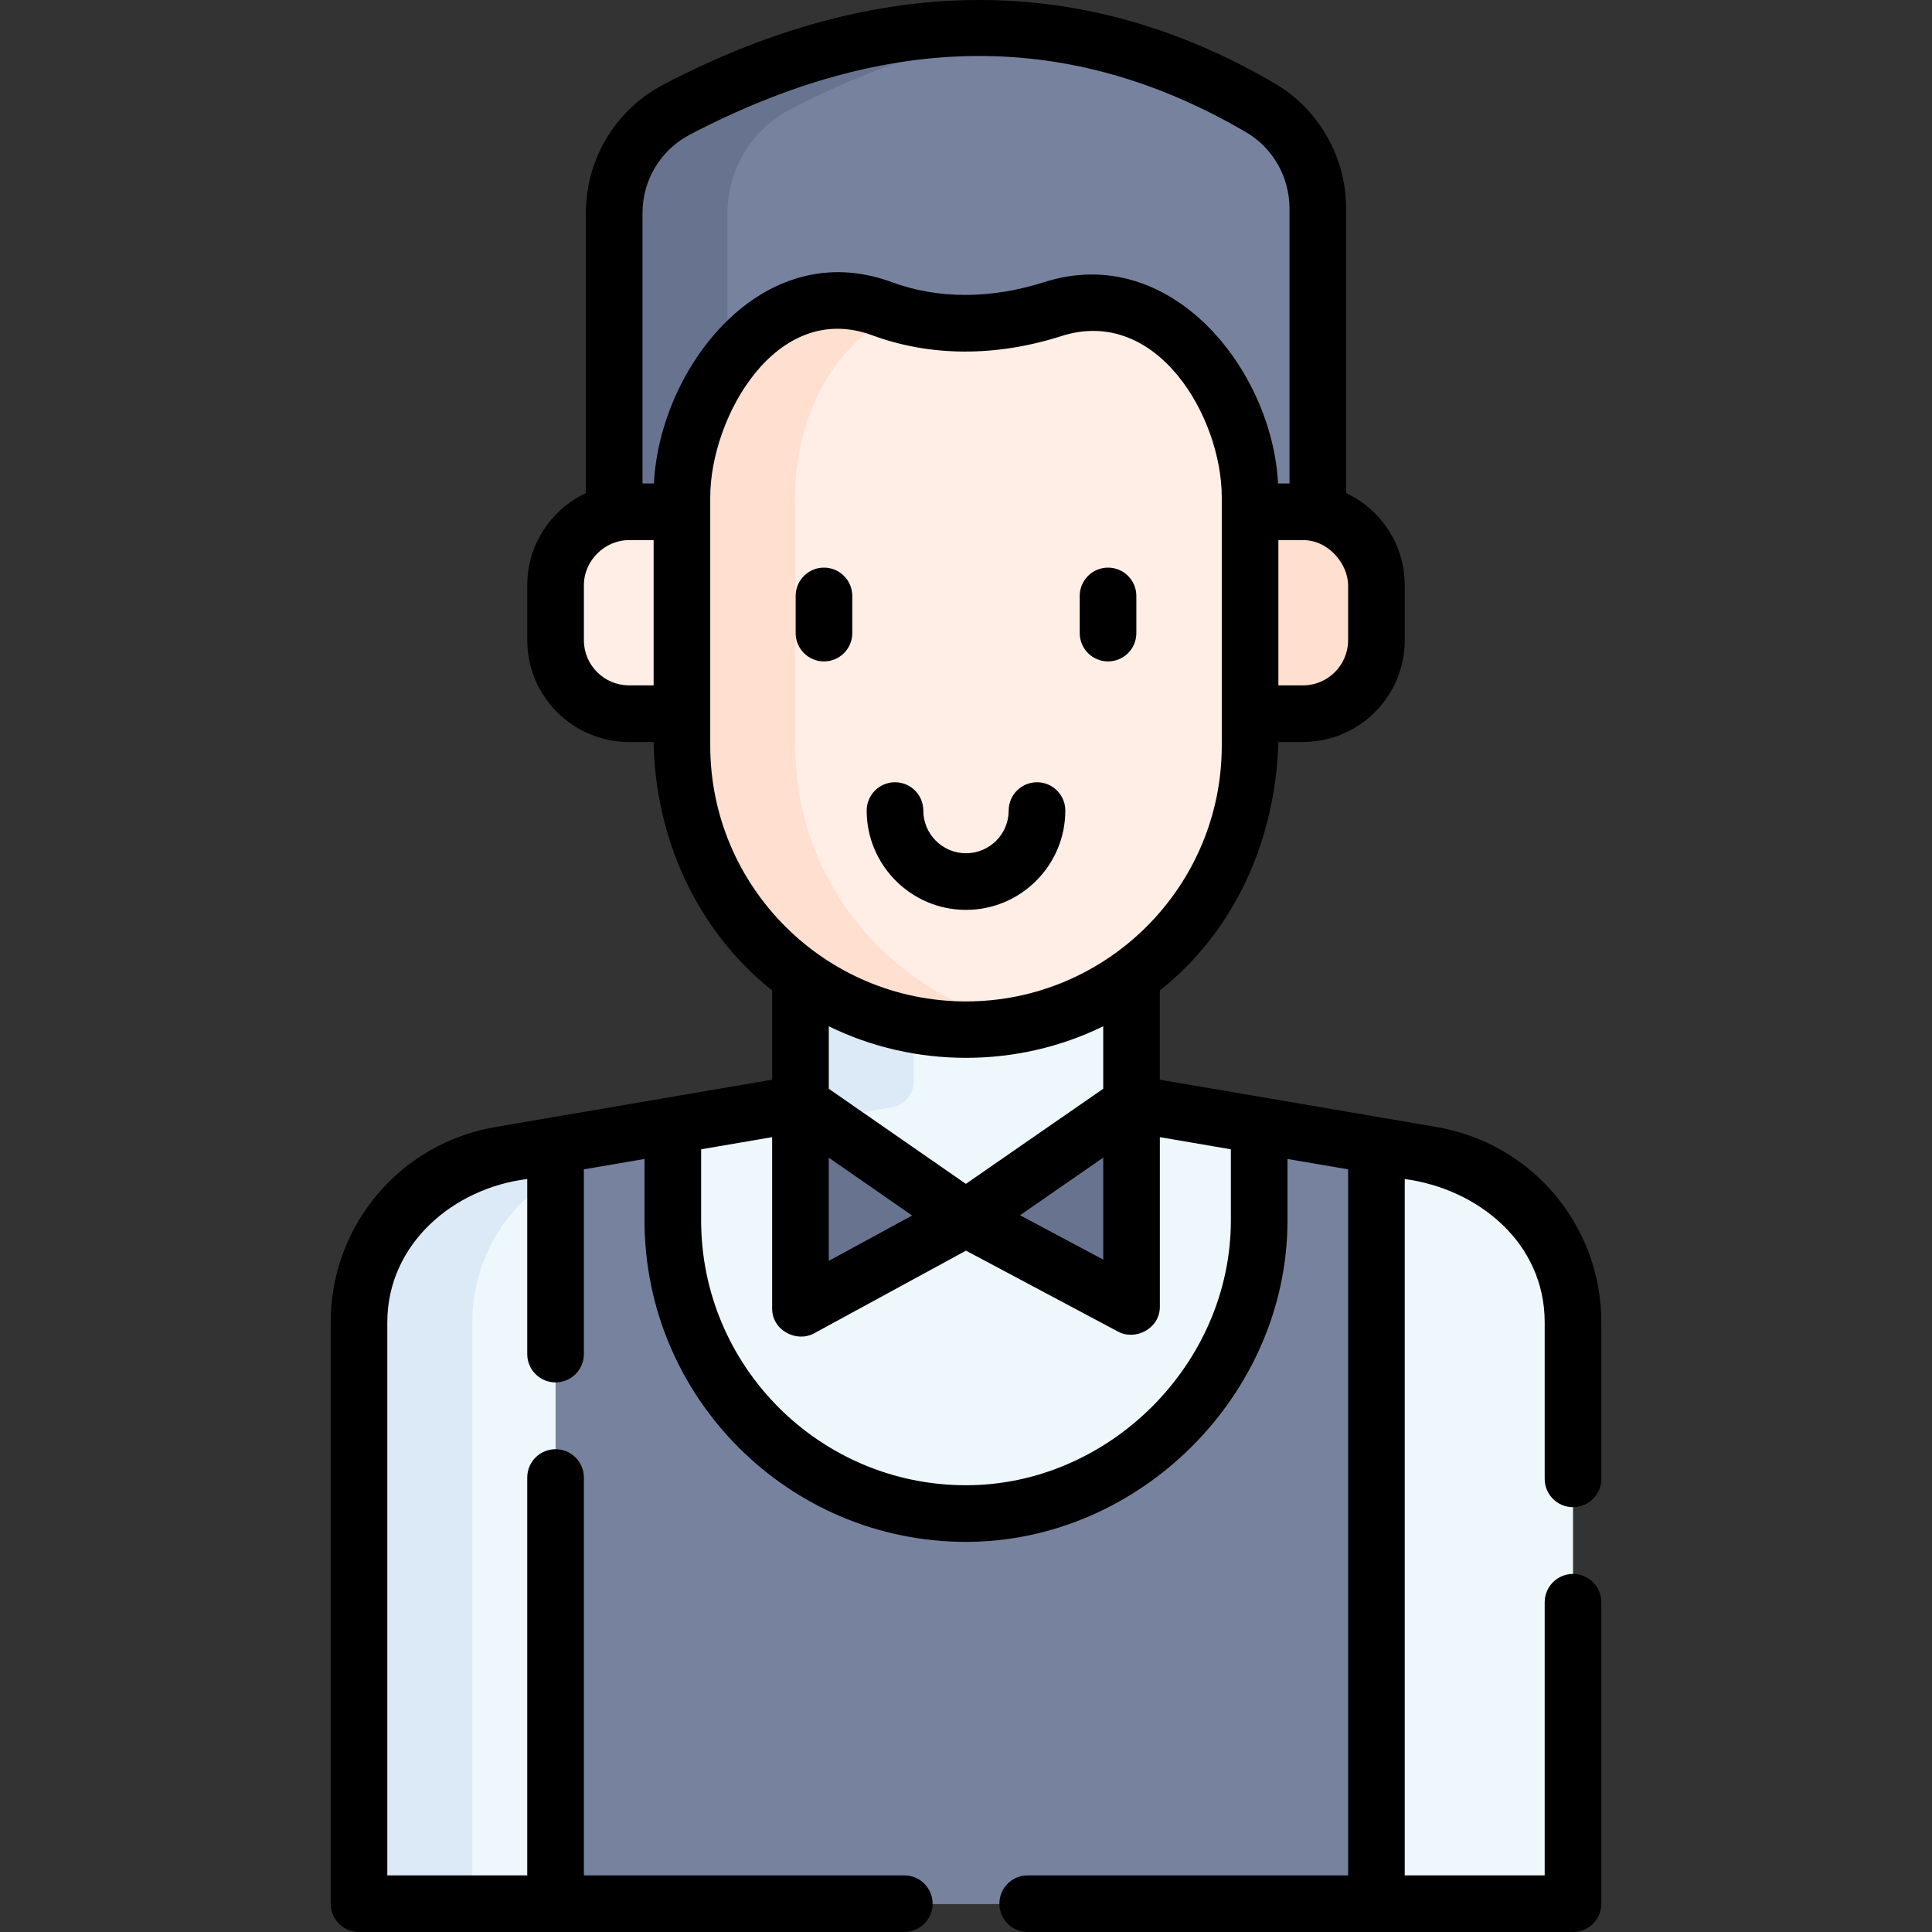
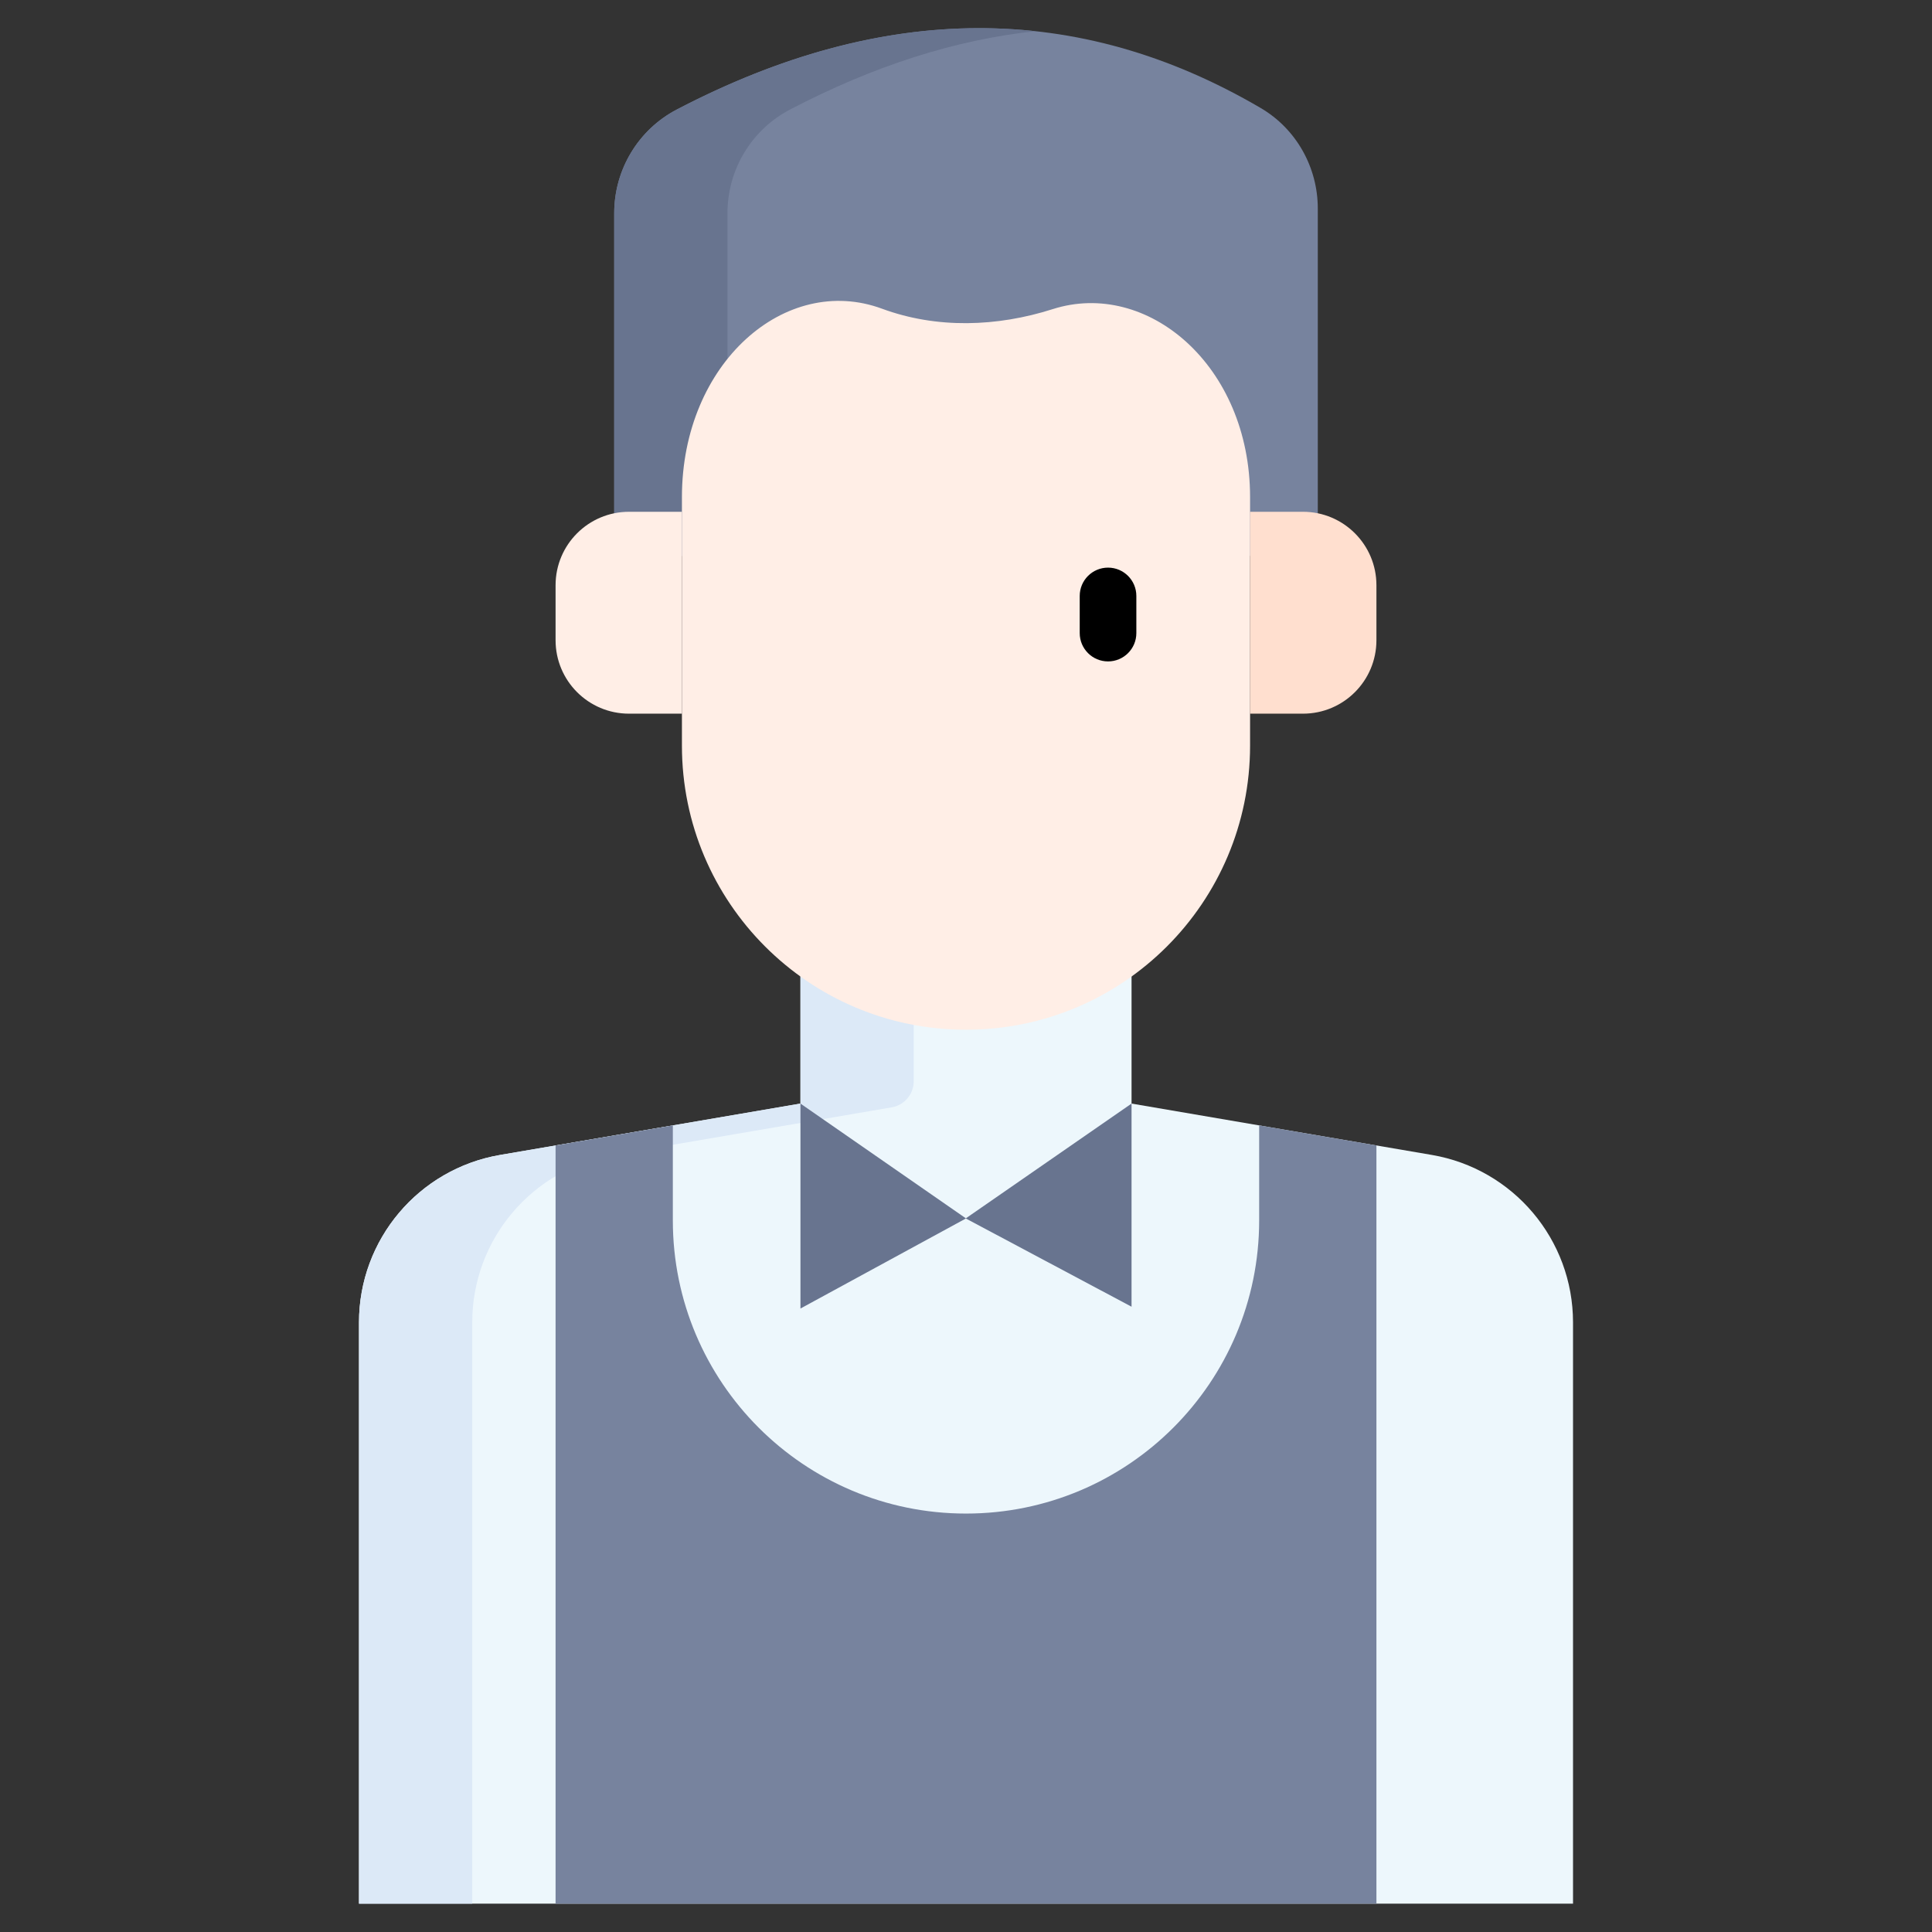
<svg xmlns="http://www.w3.org/2000/svg" id="Capa_1" enable-background="new 0 0 512 512" height="512" viewBox="0 0 512 512" width="512">
  <rect x="0" y="0" width="512" height="512" fill="#333333" stroke="none" />
  <g>
    <path d="m379.435 306.067-79.562-13.607v-46.55h-87.745v46.549l-79.562 13.607c-21.622 3.698-37.431 22.44-37.431 44.376v154.05h321.731v-154.05c0-21.935-15.81-40.677-37.431-44.375z" fill="#edf7fc" />
    <path d="m162.579 306.067 73.74-12.612c3.363-.575 5.823-3.491 5.823-6.903v-40.642h-30.014v46.549l-79.562 13.607c-21.622 3.698-37.431 22.44-37.431 44.376v154.05h30.014v-154.05c-.001-21.935 15.808-40.677 37.43-44.375z" fill="#dce9f7" />
    <path d="m334.101 28.626c-48.368-28.351-99.949-28.217-154.745.401-10.212 5.333-16.585 15.941-16.585 27.461v90.818h186.458v-92.039c0-10.924-5.704-21.118-15.128-26.641z" fill="#77839e" />
    <path d="m209.37 29.026c22.21-11.6 43.893-18.52 65.047-20.76-30.533-3.312-62.219 3.608-95.061 20.76-10.212 5.333-16.585 15.941-16.585 27.461v90.818h30.014v-90.817c0-11.521 6.373-22.128 16.585-27.462z" fill="#68748f" />
    <path d="m147.233 504.492v-200.934l31.076-5.315v25.177c0 42.907 34.783 77.691 77.691 77.691 42.907 0 77.691-34.783 77.691-77.691v-25.177l31.076 5.315v200.934z" fill="#77839e" />
    <path d="m180.718 131.747v65.861c0 41.577 33.705 75.282 75.282 75.282 41.577 0 75.282-33.705 75.282-75.282v-65.861c0-34.984-27.314-57.794-52.282-49.831-14.771 4.711-30.713 5.26-45.258-.106-25.542-9.423-53.024 14.344-53.024 49.937z" fill="#ffeee6" />
-     <path d="m210.732 197.608v-65.861c0-23.231 11.707-41.424 26.941-48.639-1.32-.386-2.631-.818-3.931-1.298-25.541-9.423-53.023 14.344-53.023 49.937v65.861c0 41.577 33.705 75.282 75.282 75.282 5.139 0 10.157-.515 15.007-1.496-34.388-6.957-60.276-37.348-60.276-73.786z" fill="#ffdfcf" />
    <path d="m331.282 135.628h14.025c10.748 0 19.46 8.713 19.46 19.46v14.582c0 10.748-8.713 19.46-19.46 19.46h-14.025z" fill="#ffdfcf" />
    <path d="m180.718 135.628h-14.025c-10.748 0-19.46 8.713-19.46 19.46v14.582c0 10.748 8.713 19.46 19.46 19.46h14.025z" fill="#ffeee6" />
    <path d="m212.128 292.459 43.872 30.437-43.872 23.879z" fill="#68748f" />
    <path d="m299.872 292.459-43.949 30.437 43.949 23.396z" fill="#68748f" />
    <g>
-       <path d="m416.863 399.419c4.144 0 7.503-3.359 7.503-7.503v-41.469c0-25.669-18.364-47.444-43.666-51.776l-73.327-12.539v-23.65c20.257-16.075 30.683-40.436 31.413-65.849h6.522c14.868 0 26.963-12.095 26.963-26.963v-14.582c0-10.785-6.364-20.111-15.534-24.419v-75.405c0-13.607-7.216-26.294-18.837-33.116-50.529-29.605-105.038-29.531-162.023.225-12.715 6.65-20.613 19.722-20.613 34.111v74.185c-9.17 4.309-15.534 13.635-15.534 24.419v14.582c0 14.868 12.095 26.963 26.963 26.963h6.521c.39 25.3 11.385 49.956 31.413 65.849v23.65l-73.329 12.539c-25.3 4.332-43.664 26.107-43.664 51.776v154.05c0 4.144 3.359 7.503 7.503 7.503h144.515c4.144 0 7.503-3.359 7.503-7.503s-3.359-7.503-7.503-7.503h-84.918v-105.439c0-4.144-3.359-7.503-7.503-7.503s-7.503 3.359-7.503 7.503v105.438h-37.087v-146.546c0-20.84 17.612-35.617 37.087-37.993v46.397c0 4.144 3.359 7.503 7.503 7.503s7.503-3.359 7.503-7.503v-48.964l16.067-2.747v16.285c0 46.972 38.22 85.188 85.199 85.188 46.045 0 85.199-39.035 85.199-85.188v-16.285l16.067 2.748v187.106h-84.918c-4.144 0-7.503 3.359-7.503 7.503s3.359 7.503 7.503 7.503h144.515c4.144 0 7.503-3.359 7.503-7.503v-79.887c0-4.144-3.359-7.503-7.503-7.503s-7.503 3.359-7.503 7.503v72.383h-37.087v-184.54c19.381 2.606 37.087 16.831 37.087 37.993v41.469c-.001 4.145 3.358 7.504 7.503 7.504zm-59.6-244.331v14.582c0 6.593-5.364 11.957-11.957 11.957h-6.522v-38.495h6.522c6.987-.001 11.957 6.57 11.957 11.956zm-184.048 26.538h-6.521c-6.593 0-11.957-5.364-11.957-11.957v-14.582c0-6.598 5.601-11.957 11.957-11.957h6.521zm-2.944-53.501v-71.641c0-8.785 4.814-16.76 12.557-20.811 52.825-27.585 101.068-27.773 147.479-.58 7.045 4.136 11.422 11.865 11.422 20.171v72.861h-3.035c-1.517-30.063-28.376-64.079-61.974-53.357-14.172 4.519-28.137 4.52-40.382.003-34.382-12.689-61.563 22.79-63.036 53.354zm17.95 69.483v-65.861c0-20.971 17.387-52.317 42.923-42.898 15.408 5.685 32.746 5.76 50.136.216 25.408-8.105 42.499 21.589 42.499 42.682v65.861c0 37.373-30.405 67.779-67.779 67.779s-67.779-30.406-67.779-67.779zm31.413 90.927v-16.565c22.724 11.158 50.008 11.158 72.732 0v16.561l-36.401 25.208zm22.089 33.589-22.092 12.024v-27.351zm50.646-15.341v27.014l-22.055-11.741zm33.823 16.642c0 37.936-32.174 70.181-70.192 70.181-38.704 0-70.192-31.483-70.192-70.181v-18.851l18.816-3.218v45.419c0 5.868 6.529 9.072 11.09 6.591l40.287-21.928 40.345 21.477c4.559 2.429 11.029-.799 11.029-6.623v-44.936l18.816 3.218v18.851z" />
-       <path d="m256 241.127c14.513 0 26.32-11.807 26.32-26.32 0-4.144-3.359-7.503-7.503-7.503s-7.503 3.359-7.503 7.503c0 6.238-5.076 11.314-11.314 11.314s-11.314-5.076-11.314-11.314c0-4.144-3.359-7.503-7.503-7.503s-7.503 3.359-7.503 7.503c0 14.513 11.807 26.32 26.32 26.32z" />
-       <path d="m218.359 175.282c4.144 0 7.503-3.359 7.503-7.503v-9.849c0-4.144-3.359-7.503-7.503-7.503s-7.503 3.359-7.503 7.503v9.849c0 4.144 3.359 7.503 7.503 7.503z" />
      <path d="m293.641 175.282c4.144 0 7.503-3.359 7.503-7.503v-9.849c0-4.144-3.359-7.503-7.503-7.503s-7.503 3.359-7.503 7.503v9.849c0 4.144 3.359 7.503 7.503 7.503z" />
    </g>
  </g>
</svg>